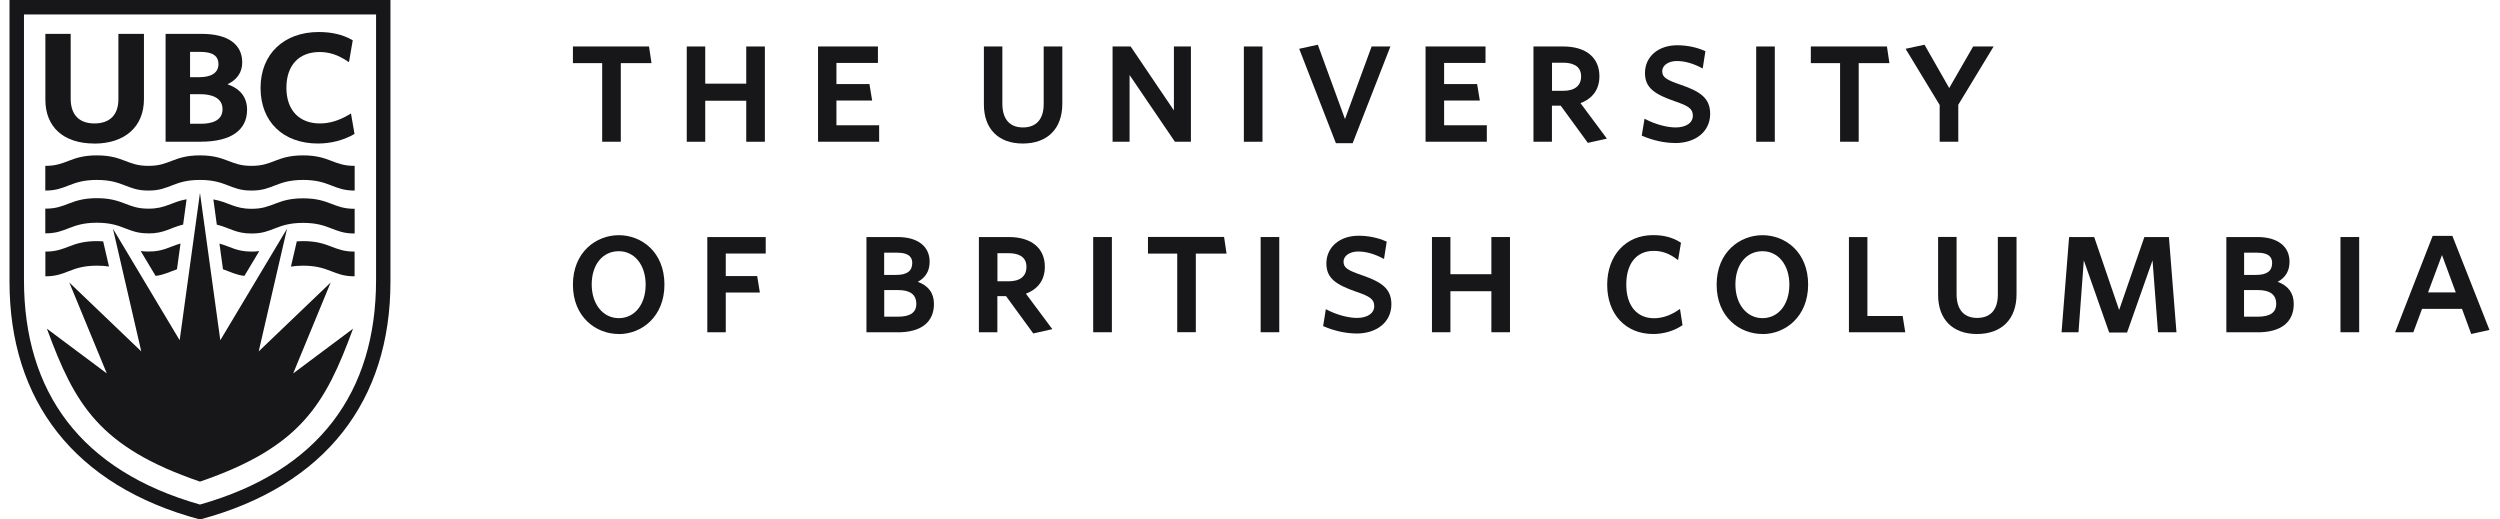
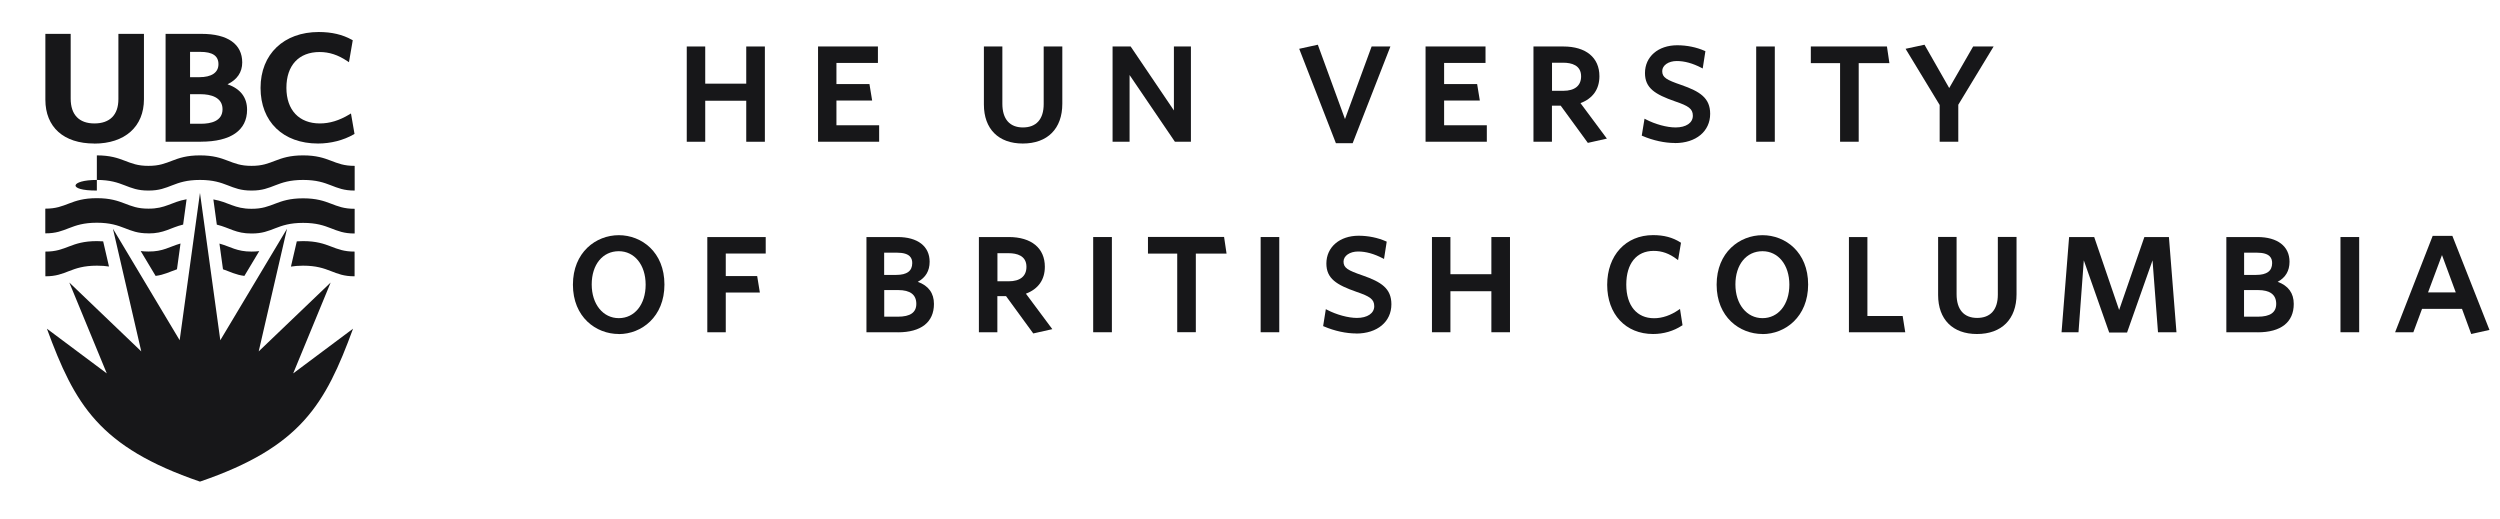
<svg xmlns="http://www.w3.org/2000/svg" width="231" height="48" viewBox="0 0 231 48" fill="none">
  <g clip-path="url(#clip0_1530_1163)">
    <path d="M18.478 17.827L20.356 31.438L26.521 21.134L23.904 32.469L30.553 26.105L27.09 34.503L32.622 30.371C30.048 37.376 27.801 41.308 18.478 44.501C9.149 41.308 6.909 37.376 4.334 30.371L9.867 34.503L6.404 26.105L13.053 32.469L10.436 21.134L16.601 31.438L18.478 17.827Z" fill="#171719" />
    <path d="M8.707 13.262C5.884 13.262 4.192 11.748 4.192 9.209V3.129H6.531V9.116C6.531 10.596 7.306 11.406 8.721 11.406C10.136 11.406 10.94 10.631 10.94 9.159V3.129H13.301V9.173C13.301 11.698 11.544 13.269 8.707 13.269" fill="#171719" />
    <path d="M17.561 7.132H18.414C19.552 7.132 20.185 6.706 20.185 5.931C20.185 5.156 19.637 4.793 18.507 4.793H17.561V7.132ZM17.561 11.435H18.571C19.481 11.435 20.562 11.2 20.562 10.091C20.562 8.981 19.46 8.704 18.535 8.704H17.561V11.435ZM18.571 13.099H15.3V3.129H18.62C21.045 3.129 22.382 4.075 22.382 5.774C22.382 6.67 21.913 7.36 21.024 7.787C22.219 8.206 22.83 9.003 22.83 10.14C22.83 12.046 21.316 13.092 18.571 13.092" fill="#171719" />
    <path d="M29.387 13.262C26.158 13.262 24.075 11.25 24.075 8.121C24.075 4.992 26.236 2.958 29.451 2.958C30.645 2.958 31.648 3.193 32.515 3.676L32.594 3.719L32.245 5.746L32.089 5.646C31.235 5.07 30.418 4.807 29.529 4.807C27.609 4.807 26.464 6.044 26.464 8.114C26.464 10.183 27.651 11.406 29.557 11.406C30.46 11.406 31.349 11.136 32.281 10.574L32.43 10.482L32.757 12.373L32.686 12.416C31.733 12.963 30.56 13.262 29.379 13.262" fill="#171719" />
-     <path d="M0.878 0V26.034C0.878 36.978 6.83 44.892 18.478 48C30.126 44.892 36.078 36.971 36.078 26.034V0H0.878ZM18.478 46.62C7.47 43.499 2.215 36.231 2.215 25.863V1.337H34.748V25.87C34.748 36.231 29.493 43.506 18.478 46.62Z" fill="#171719" />
-     <path d="M18.478 16.626C20.932 16.626 21.266 17.621 23.243 17.607C25.213 17.621 25.547 16.626 28.007 16.626C30.468 16.626 30.802 17.621 32.772 17.607V15.325C30.802 15.339 30.461 14.357 28.007 14.357C25.554 14.357 25.213 15.339 23.243 15.325C21.266 15.339 20.932 14.357 18.478 14.357C16.025 14.357 15.691 15.339 13.714 15.325C11.744 15.339 11.41 14.357 8.949 14.357C6.489 14.357 6.155 15.339 4.185 15.325V17.607C6.155 17.621 6.496 16.626 8.949 16.626C11.403 16.626 11.744 17.621 13.714 17.607C15.691 17.621 16.025 16.626 18.478 16.626Z" fill="#171719" />
+     <path d="M18.478 16.626C20.932 16.626 21.266 17.621 23.243 17.607C25.213 17.621 25.547 16.626 28.007 16.626C30.468 16.626 30.802 17.621 32.772 17.607V15.325C30.802 15.339 30.461 14.357 28.007 14.357C25.554 14.357 25.213 15.339 23.243 15.325C21.266 15.339 20.932 14.357 18.478 14.357C16.025 14.357 15.691 15.339 13.714 15.325C11.744 15.339 11.41 14.357 8.949 14.357V17.607C6.155 17.621 6.496 16.626 8.949 16.626C11.403 16.626 11.744 17.621 13.714 17.607C15.691 17.621 16.025 16.626 18.478 16.626Z" fill="#171719" />
    <path d="M20.035 20.757C21.216 21.042 21.785 21.582 23.242 21.575C25.212 21.589 25.547 20.594 28.007 20.594C30.467 20.594 30.802 21.589 32.771 21.575V19.292C30.802 19.306 30.46 18.325 28.007 18.325C25.554 18.325 25.212 19.306 23.242 19.292C21.657 19.299 21.131 18.674 19.715 18.425L20.035 20.764V20.757Z" fill="#171719" />
    <path d="M13.714 21.568C15.172 21.576 15.741 21.035 16.921 20.751L17.241 18.411C15.826 18.66 15.3 19.293 13.714 19.279C11.744 19.293 11.41 18.311 8.949 18.311C6.489 18.311 6.155 19.293 4.185 19.279V21.561C6.155 21.576 6.496 20.58 8.949 20.58C11.403 20.58 11.744 21.576 13.714 21.561V21.568Z" fill="#171719" />
    <path d="M20.605 24.882C21.273 25.11 21.785 25.394 22.581 25.494L23.954 23.204C23.741 23.232 23.506 23.246 23.243 23.246C21.885 23.253 21.302 22.791 20.277 22.507L20.605 24.889V24.882Z" fill="#171719" />
    <path d="M26.883 24.633C27.203 24.583 27.566 24.548 28 24.548C30.453 24.548 30.794 25.543 32.764 25.529V23.246C30.794 23.261 30.453 22.279 28 22.279C27.794 22.279 27.602 22.286 27.424 22.301L26.883 24.633Z" fill="#171719" />
    <path d="M10.072 24.633L9.532 22.301C9.354 22.286 9.162 22.279 8.956 22.279C6.503 22.279 6.161 23.261 4.192 23.246V25.529C6.161 25.543 6.503 24.548 8.956 24.548C9.39 24.548 9.752 24.576 10.072 24.626V24.633Z" fill="#171719" />
    <path d="M14.375 25.494C15.171 25.394 15.683 25.11 16.352 24.882L16.679 22.5C15.655 22.792 15.072 23.254 13.714 23.24C13.45 23.24 13.216 23.225 13.002 23.197L14.375 25.487V25.494Z" fill="#171719" />
-     <path d="M57.362 13.098H55.641V5.831H52.938V4.295H59.971L60.199 5.831H57.362V13.098Z" fill="#171719" />
    <path d="M70.674 13.098H68.953V9.308H65.163V13.098H63.456V4.295H65.163V7.73H68.953V4.295H70.674V13.091V13.098Z" fill="#171719" />
    <path d="M81.24 13.098H75.587V4.295H81.12V5.817H77.287V7.765H80.337L80.586 9.287H77.287V11.577H81.233V13.098H81.24Z" fill="#171719" />
    <path d="M94.503 13.262C92.256 13.262 90.912 11.911 90.912 9.657V4.295H92.618V9.586C92.618 11.001 93.294 11.776 94.517 11.776C95.74 11.776 96.437 11.029 96.437 9.621V4.295H98.158V9.586C98.158 11.89 96.793 13.262 94.503 13.262Z" fill="#171719" />
    <path d="M110.041 13.098H108.562L104.373 6.933V13.098H102.802V4.295H104.473L108.469 10.204V4.295H110.041V13.091V13.098Z" fill="#171719" />
-     <path d="M116.654 13.098H114.933V4.295H116.654V13.091V13.098Z" fill="#171719" />
    <path d="M124.988 13.234H123.438L120.046 4.509L121.767 4.132L124.277 11.001L126.738 4.295H128.473L124.988 13.227V13.234Z" fill="#171719" />
    <path d="M137.376 13.098H131.722V4.295H137.262V5.817H133.436V7.765H136.487L136.736 9.287H133.436V11.577H137.383V13.098H137.376Z" fill="#171719" />
    <path d="M146.72 13.205L144.209 9.763H143.399V13.098H141.692V4.295H144.451C146.542 4.295 147.786 5.319 147.786 7.04C147.786 8.242 147.182 9.095 146.037 9.529L148.476 12.807L146.705 13.205H146.72ZM143.406 8.391H144.444C145.504 8.391 146.094 7.922 146.094 7.054C146.094 6.016 145.198 5.795 144.444 5.795H143.406V8.391Z" fill="#171719" />
    <path d="M154.755 13.213C153.824 13.213 152.757 12.985 151.762 12.559L151.698 12.53L151.954 10.966L152.06 11.023C152.942 11.485 154.023 11.776 154.827 11.776C155.794 11.776 156.419 11.35 156.419 10.695C156.419 10.041 156.007 9.785 154.777 9.366C152.928 8.719 151.996 8.143 151.996 6.749C151.996 5.234 153.219 4.182 154.976 4.182C155.865 4.182 156.768 4.367 157.515 4.701L157.579 4.729L157.33 6.329L157.223 6.272C156.405 5.846 155.651 5.639 154.933 5.639C154.165 5.639 153.589 6.038 153.589 6.571C153.589 7.161 153.987 7.382 155.353 7.851C157.081 8.455 158.019 9.053 158.019 10.518C158.019 12.132 156.711 13.22 154.77 13.22L154.755 13.213Z" fill="#171719" />
    <path d="M163.992 13.098H162.272V4.295H163.992V13.091V13.098Z" fill="#171719" />
    <path d="M171.744 13.098H170.023V5.831H167.32V4.295H174.353L174.581 5.831H171.744V13.098Z" fill="#171719" />
    <path d="M180.946 13.099H179.225V9.7L176.075 4.509L177.824 4.132L180.107 8.135L182.318 4.295H184.21L180.946 9.678V13.092V13.099Z" fill="#171719" />
    <path d="M57.177 30.862C55.065 30.862 52.938 29.298 52.938 26.304C52.938 23.31 55.065 21.731 57.177 21.731C59.289 21.731 61.394 23.296 61.394 26.29C61.394 29.283 59.275 30.869 57.177 30.869V30.862ZM57.177 23.211C55.683 23.211 54.674 24.448 54.674 26.283C54.674 28.117 55.726 29.397 57.177 29.397C58.627 29.397 59.658 28.153 59.658 26.304C59.658 24.455 58.613 23.211 57.177 23.211Z" fill="#171719" />
    <path d="M67.054 30.699H65.355V21.902H70.752V23.424H67.061V25.508H69.963L70.211 27.029H67.061V30.706L67.054 30.699Z" fill="#171719" />
    <path d="M82.954 30.699H80.06V21.902H82.94C84.796 21.902 85.898 22.756 85.898 24.185C85.898 25.031 85.529 25.65 84.803 26.041C85.792 26.397 86.297 27.086 86.297 28.082C86.297 29.774 85.109 30.706 82.962 30.706L82.954 30.699ZM81.696 29.262H82.969C84.114 29.262 84.668 28.871 84.668 28.075C84.668 27.229 84.106 26.802 82.99 26.802H81.703V29.262H81.696ZM81.696 25.401H82.819C83.801 25.401 84.291 25.038 84.291 24.313C84.291 23.901 84.142 23.346 82.869 23.346H81.696V25.401Z" fill="#171719" />
    <path d="M95.47 30.805L92.96 27.364H92.156V30.699H90.45V21.902H93.209C95.299 21.902 96.544 22.926 96.544 24.647C96.544 25.849 95.939 26.702 94.794 27.136L97.234 30.414L95.463 30.813L95.47 30.805ZM92.163 25.991H93.202C94.261 25.991 94.844 25.522 94.844 24.654C94.844 23.616 93.948 23.396 93.202 23.396H92.163V25.991Z" fill="#171719" />
    <path d="M102.738 30.699H101.01V21.902H102.738V30.699Z" fill="#171719" />
    <path d="M110.495 30.698H108.775V23.43H106.072V21.895H113.105L113.333 23.43H110.495V30.698Z" fill="#171719" />
    <path d="M118.204 30.699H116.484V21.902H118.204V30.699Z" fill="#171719" />
    <path d="M125.316 30.812C124.384 30.812 123.317 30.585 122.322 30.158L122.258 30.13L122.507 28.565L122.613 28.622C123.495 29.084 124.583 29.376 125.38 29.376C126.347 29.376 126.98 28.949 126.98 28.295C126.98 27.641 126.567 27.385 125.337 26.965C123.495 26.318 122.557 25.742 122.557 24.348C122.557 22.834 123.787 21.781 125.536 21.781C126.425 21.781 127.321 21.966 128.068 22.3L128.132 22.329L127.883 23.929L127.776 23.872C126.951 23.445 126.205 23.239 125.486 23.239C124.725 23.239 124.142 23.637 124.142 24.171C124.142 24.761 124.541 24.981 125.906 25.451C127.634 26.055 128.565 26.652 128.565 28.117C128.565 29.732 127.257 30.82 125.316 30.82V30.812Z" fill="#171719" />
    <path d="M139.523 30.699H137.803V26.909H134.019V30.699H132.313V21.902H134.019V25.337H137.803V21.902H139.523V30.699Z" fill="#171719" />
    <path d="M152.743 30.862C150.211 30.862 148.504 29.035 148.504 26.318C148.504 23.602 150.211 21.725 152.743 21.725C153.745 21.725 154.556 21.938 155.274 22.4L155.324 22.429L155.054 24.036L154.94 23.95C154.243 23.424 153.568 23.182 152.8 23.182C151.214 23.182 150.268 24.349 150.268 26.297C150.268 28.245 151.249 29.405 152.835 29.405C153.596 29.405 154.385 29.134 155.118 28.622L155.232 28.544L155.466 30.052L155.416 30.08C154.656 30.585 153.71 30.862 152.75 30.862H152.743Z" fill="#171719" />
    <path d="M162.855 30.862C160.743 30.862 158.617 29.298 158.617 26.304C158.617 23.31 160.743 21.731 162.855 21.731C164.967 21.731 167.072 23.296 167.072 26.29C167.072 29.283 164.946 30.869 162.855 30.869V30.862ZM162.855 23.211C161.362 23.211 160.352 24.448 160.352 26.283C160.352 28.117 161.404 29.397 162.855 29.397C164.306 29.397 165.337 28.153 165.337 26.304C165.337 24.455 164.292 23.211 162.855 23.211Z" fill="#171719" />
    <path d="M176.046 30.699H170.841V21.902H172.548V29.198H175.805L176.046 30.706V30.699Z" fill="#171719" />
    <path d="M182.673 30.863C180.426 30.863 179.082 29.512 179.082 27.257V21.895H180.789V27.186C180.789 28.601 181.464 29.376 182.688 29.376C183.911 29.376 184.6 28.63 184.6 27.222V21.895H186.328V27.186C186.328 29.49 184.956 30.863 182.666 30.863H182.673Z" fill="#171719" />
    <path d="M196.54 30.727H194.89L192.544 24.057L192.053 30.699H190.488L191.185 21.902H193.504L195.808 28.644L198.14 21.902H200.408L201.105 30.699H199.399L198.894 24.057L196.54 30.727Z" fill="#171719" />
    <path d="M208.608 30.699H205.714V21.902H208.587C210.443 21.902 211.552 22.756 211.552 24.185C211.552 25.031 211.182 25.65 210.457 26.041C211.438 26.397 211.943 27.086 211.943 28.082C211.943 29.774 210.763 30.706 208.608 30.706V30.699ZM207.356 29.262H208.622C209.767 29.262 210.322 28.871 210.322 28.075C210.322 27.229 209.753 26.802 208.636 26.802H207.349V29.262H207.356ZM207.356 25.401H208.473C209.454 25.401 209.945 25.038 209.945 24.313C209.945 23.901 209.803 23.346 208.523 23.346H207.356V25.401Z" fill="#171719" />
    <path d="M217.988 30.699H216.26V21.902H217.988V30.699Z" fill="#171719" />
    <path d="M228.341 30.863L227.488 28.537H223.797L222.994 30.699H221.309L224.779 21.796H226.599L230.027 30.486L228.334 30.863H228.341ZM224.359 27.015H226.912C226.756 26.567 226.116 24.84 225.639 23.567L224.352 27.015H224.359Z" fill="#171719" />
  </g>
  <defs>
    <clipPath id="clip0_1530_1163">
      <rect width="229.148" height="48" fill="white" transform="translate(0.878)" />
    </clipPath>
  </defs>
</svg>